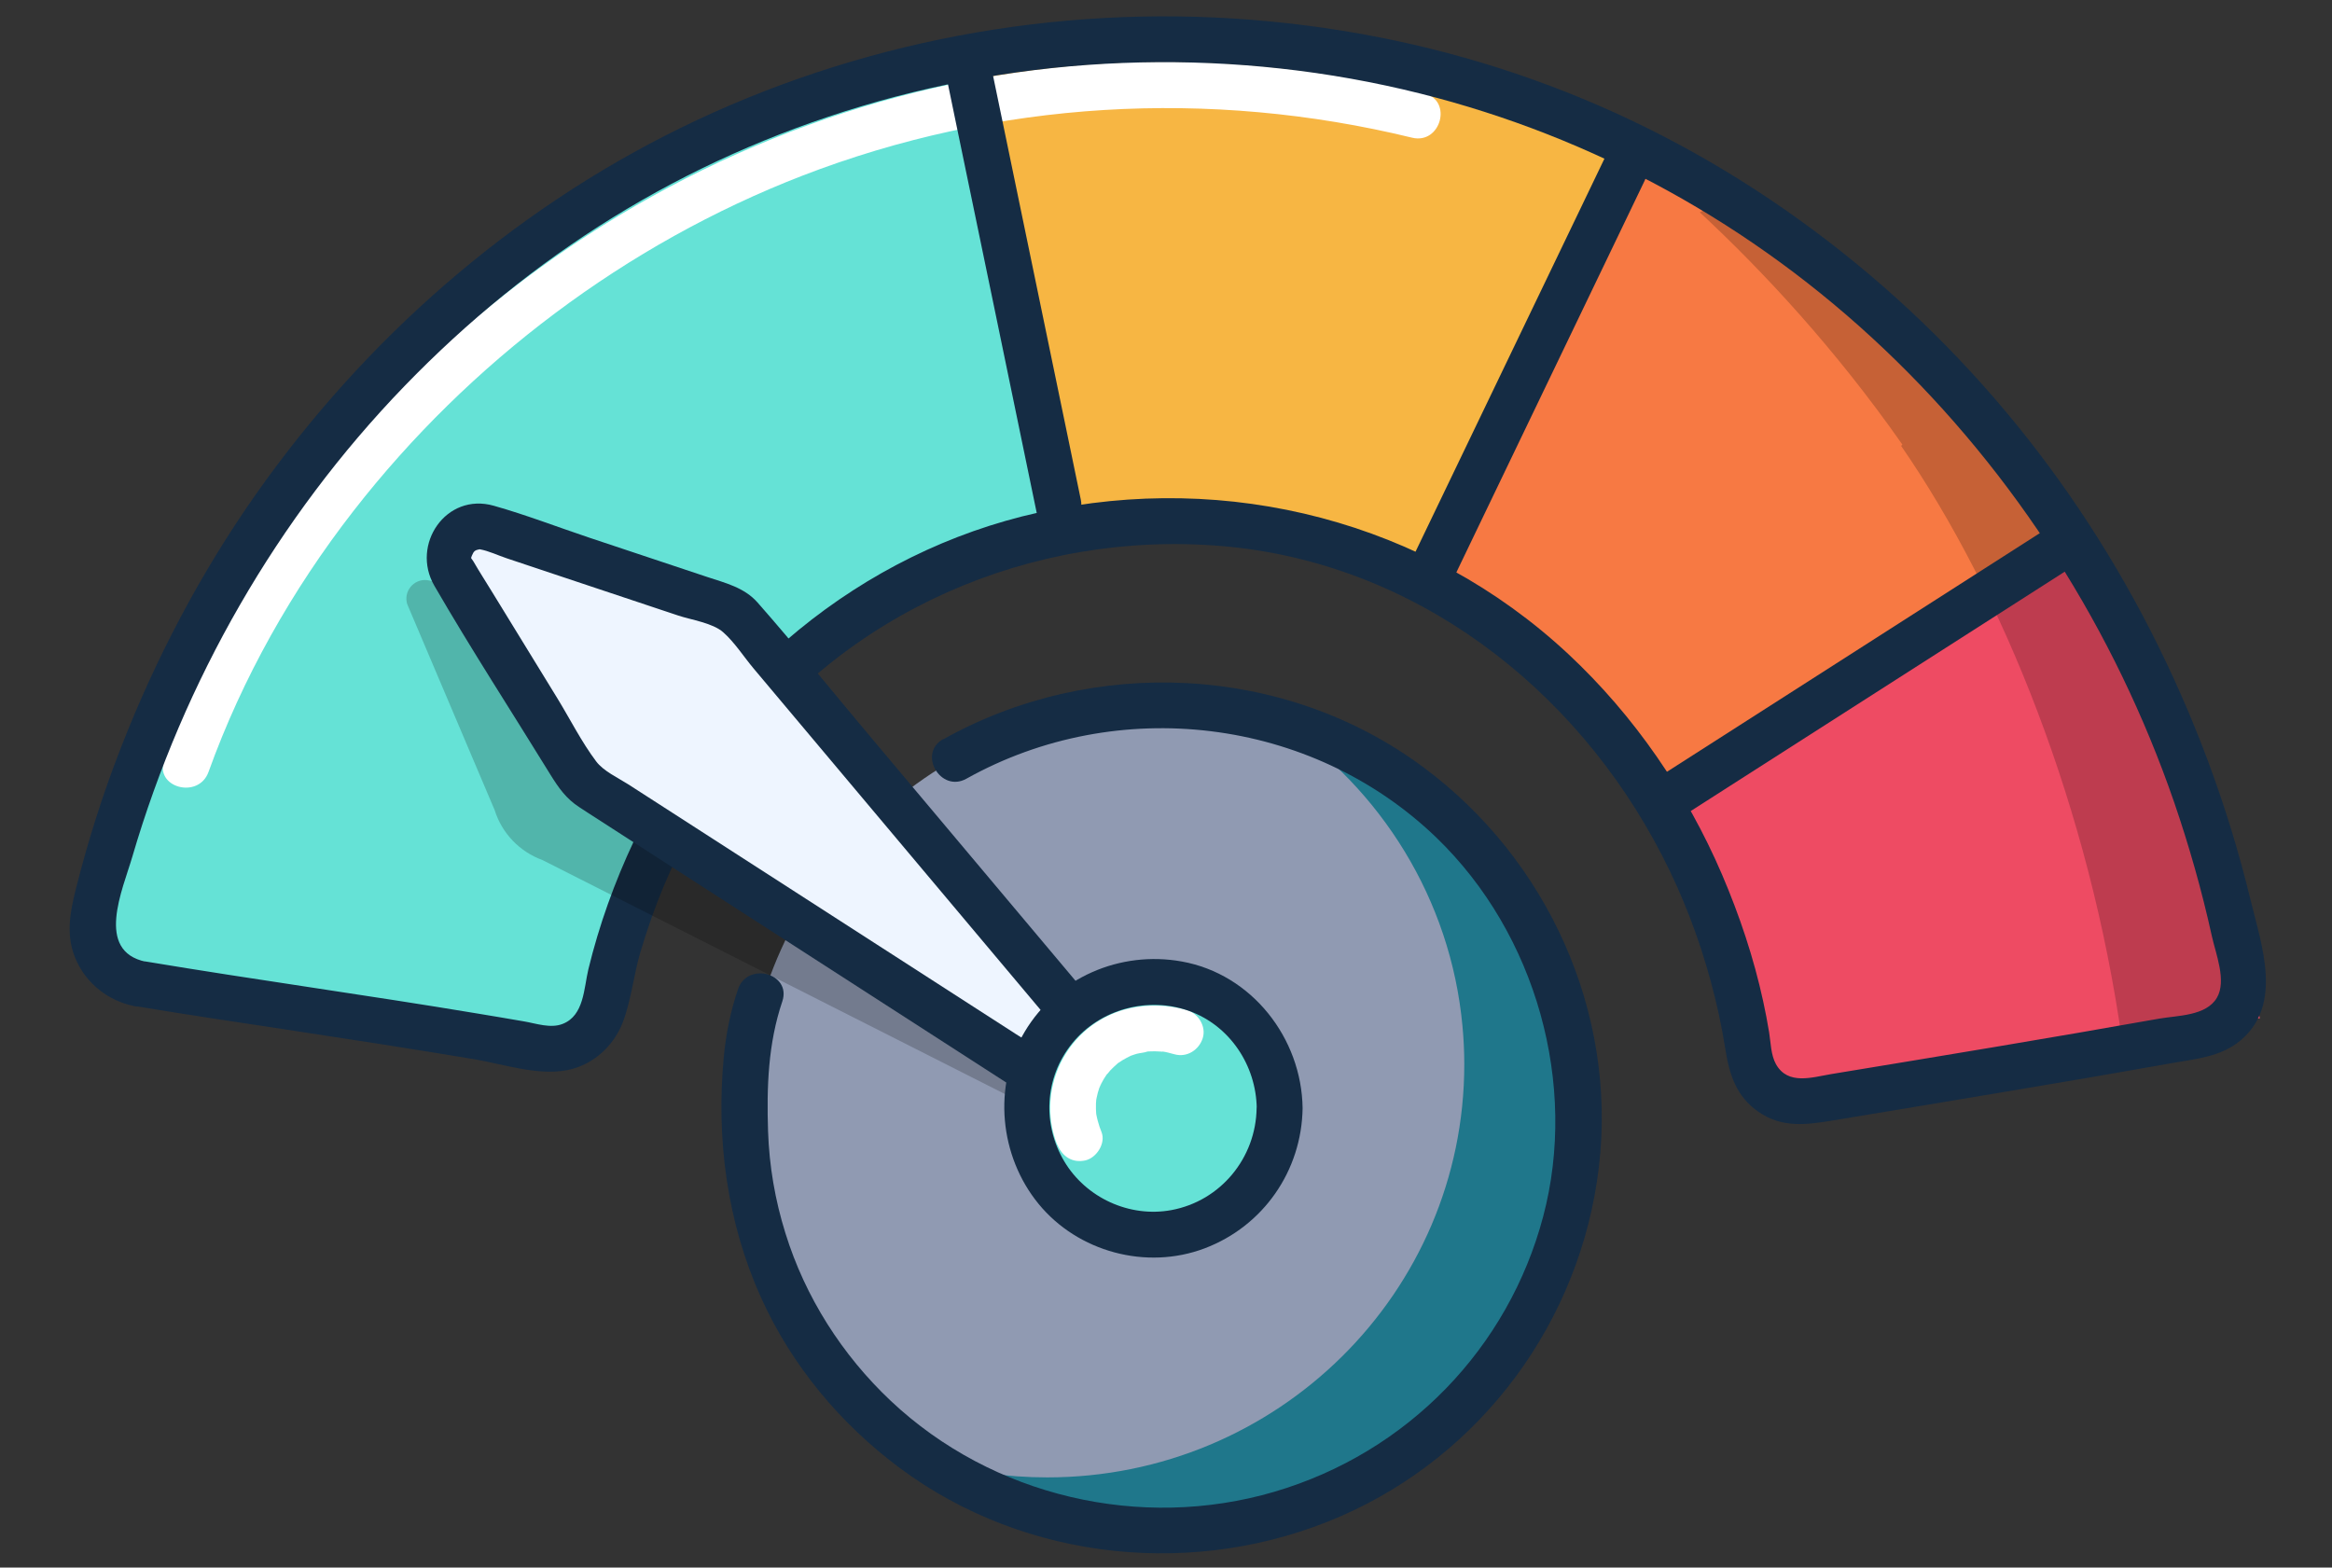
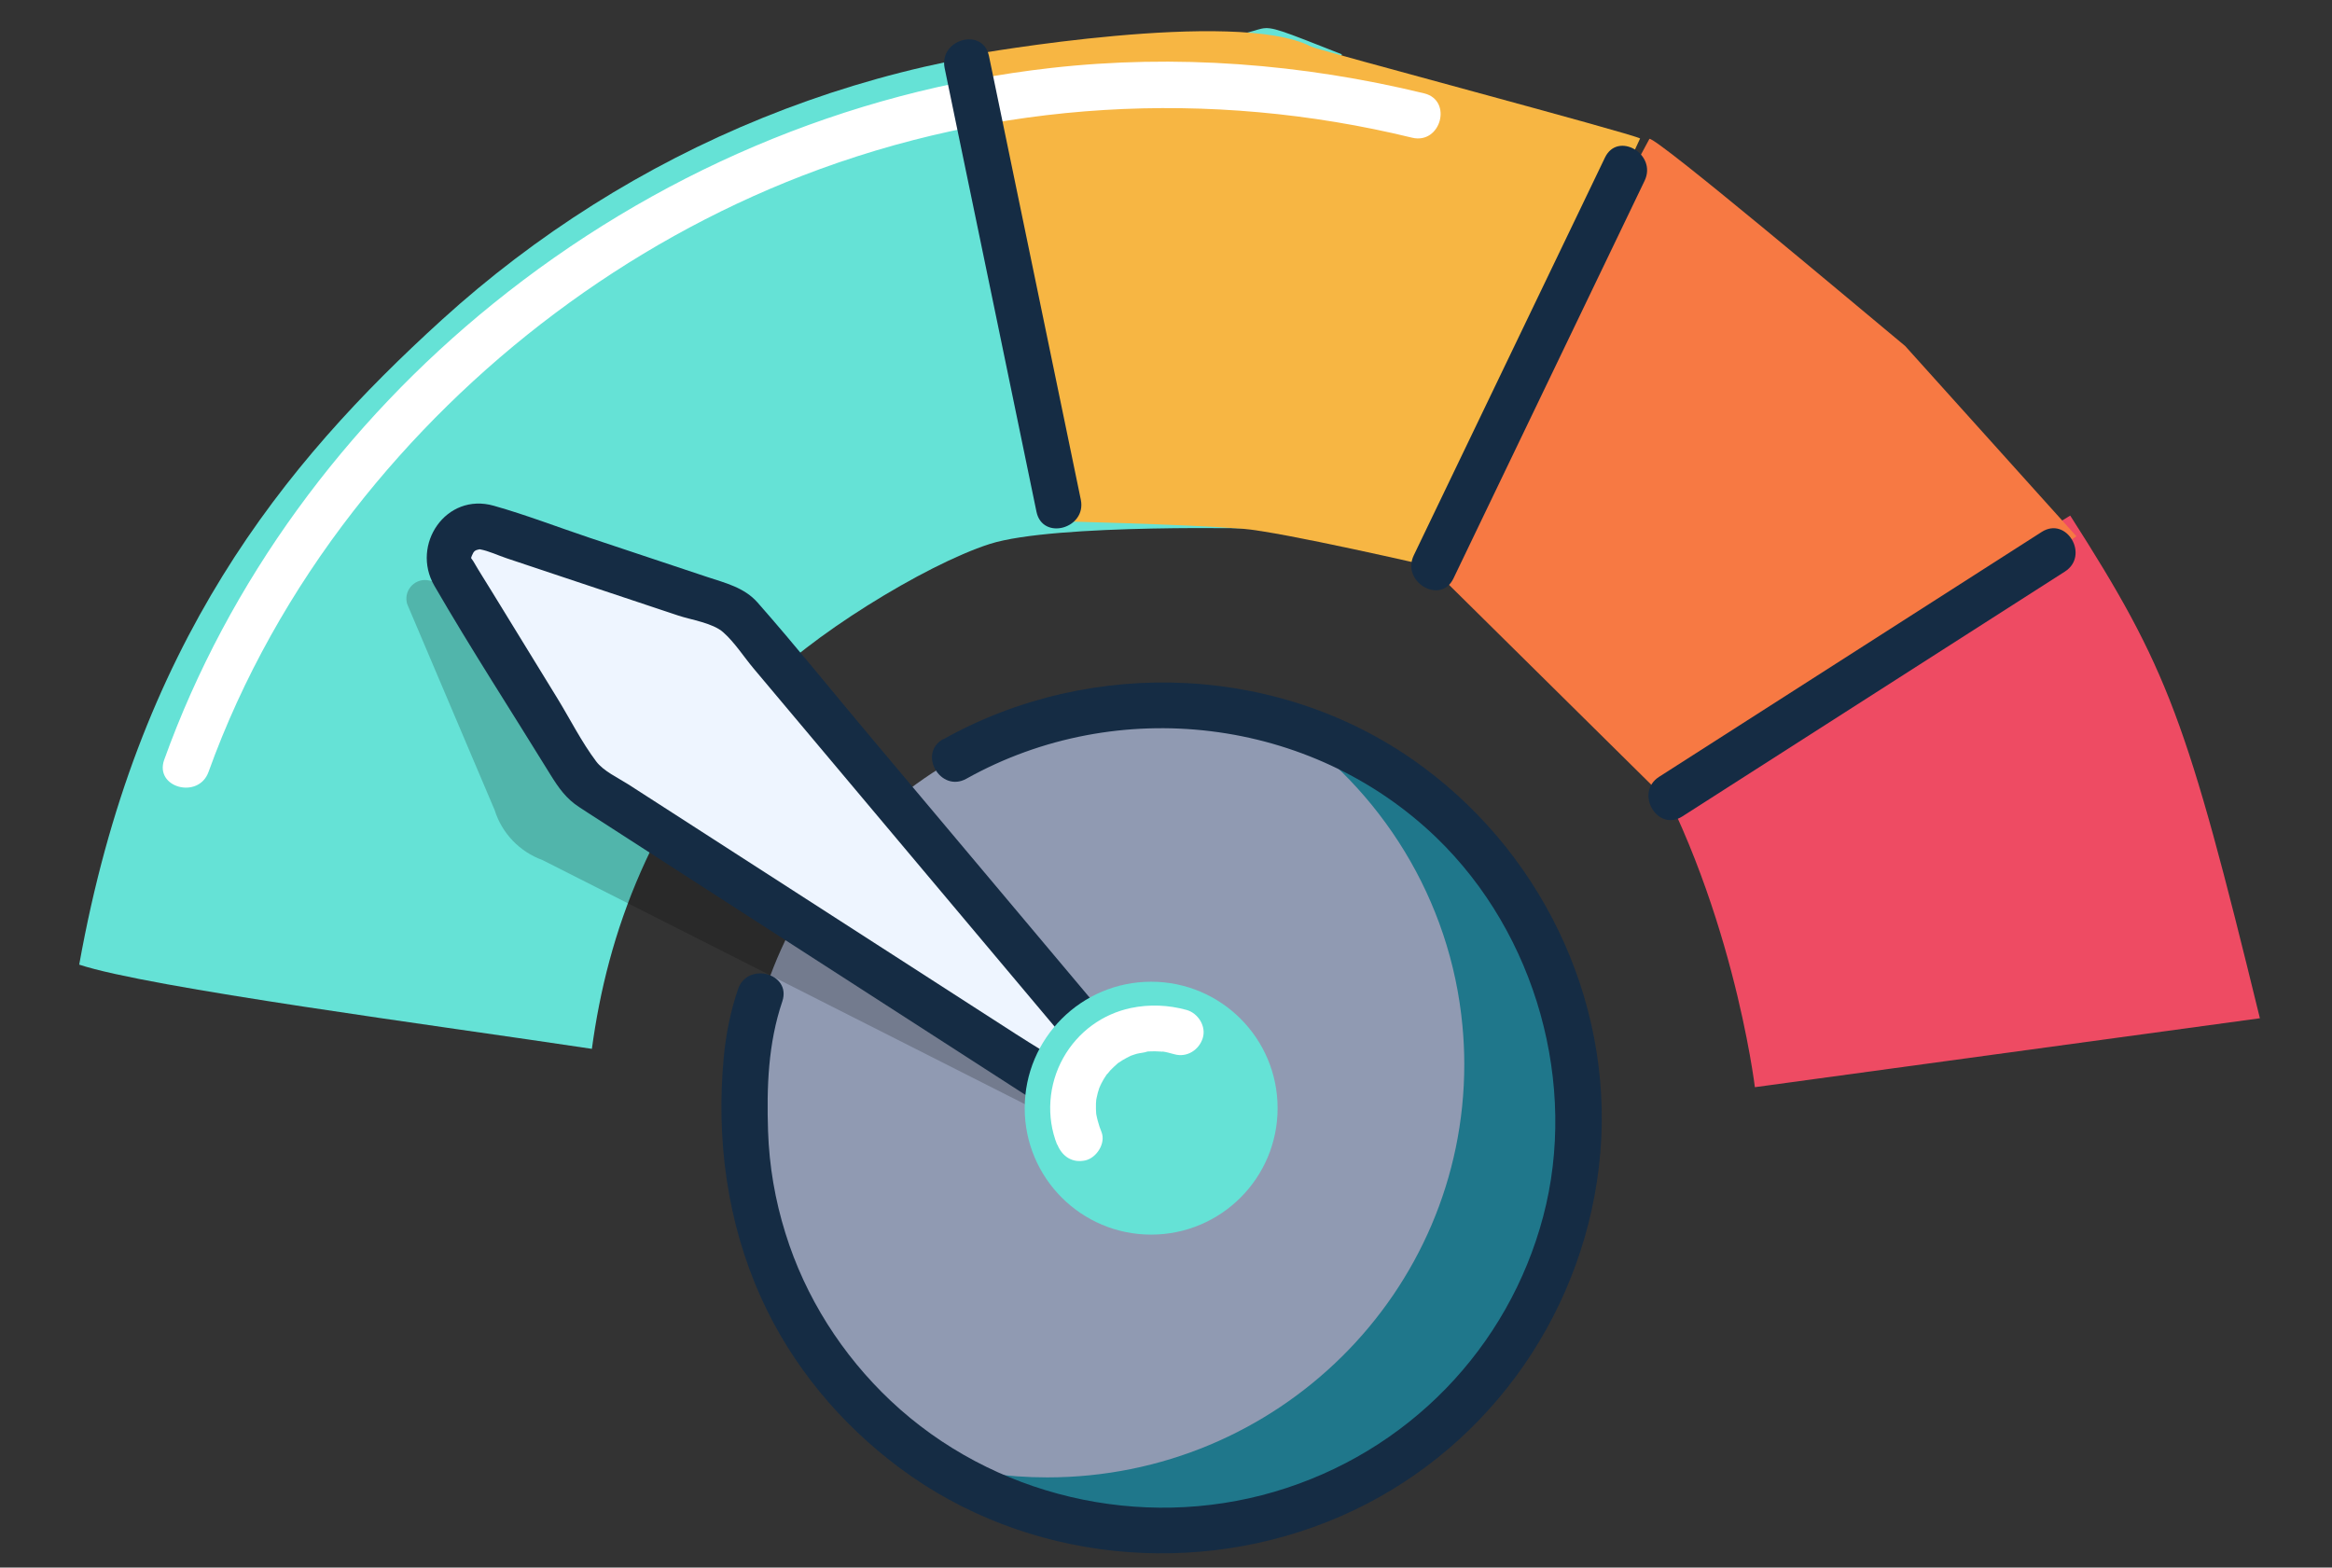
<svg xmlns="http://www.w3.org/2000/svg" width="180" height="121" viewBox="0 0 180 121" fill="none">
  <rect x="0" y="0" width="180" height="121" fill="#333333" stroke="none" />
  <g id="Layer_1" clip-path="url(#clip0_9390_124288)">
    <g id="Group">
      <path id="Vector" d="M126.234 56.928C133.684 69.158 135.454 83.918 135.454 83.918L174.434 78.598C168.814 55.588 167.364 51.628 159.794 39.798C159.794 39.798 156.564 41.788 151.754 44.508C144.864 48.408 134.734 53.788 126.234 56.908V56.928Z" fill="#EE4B63" />
      <path id="Vector_2" d="M109.914 43.108L110.464 43.778L128.374 61.478L144.914 51.438L160.274 41.398L147.054 26.708C143.414 23.688 127.854 10.578 127.314 10.718L124.934 15.148L121.074 22.338L109.924 43.098L109.914 43.108Z" fill="#F77943" />
      <path id="Vector_3" d="M45.684 80.969C46.904 71.959 50.234 62.669 58.674 53.209C62.164 49.299 71.394 43.589 76.394 41.989C81.394 40.389 97.654 40.809 97.654 40.809L103.564 4.189C94.114 0.469 100.944 3.029 90.174 3.029C89.614 3.029 89.064 3.029 88.504 3.039C67.574 3.449 48.544 11.569 34.124 24.669C21.854 35.819 10.554 49.669 6.114 74.459C11.434 76.229 33.874 79.179 45.684 80.959V80.969Z" fill="#65E2D6" />
      <path id="Vector_4" d="M57.494 86.288C57.494 103.898 71.904 118.178 89.684 118.178C107.464 118.178 121.874 103.898 121.874 86.288C121.874 85.288 121.824 84.308 121.734 83.338C120.224 67.108 106.454 54.398 89.684 54.398C72.914 54.398 59.144 67.108 57.634 83.338C57.544 84.308 57.494 85.288 57.494 86.288Z" fill="#909AB2" />
      <path id="Vector_5" d="M71.704 112.738C76.834 116.178 83.024 118.178 89.684 118.178C107.464 118.178 121.874 103.898 121.874 86.288C121.874 85.288 121.824 84.308 121.734 83.338C120.514 70.168 111.214 59.319 98.794 55.688C106.594 60.898 111.974 69.409 112.884 79.198C112.974 80.168 113.024 81.148 113.024 82.148C113.024 99.758 98.614 114.038 80.834 114.038C77.664 114.038 74.604 113.588 71.714 112.728L71.704 112.738Z" fill="#1F778B" />
      <path id="Vector_6" d="M72.804 57.068C84.384 50.588 99.174 51.268 109.874 59.228C119.454 66.338 124.824 78.158 123.414 90.078C122.004 101.998 114.374 112.298 103.484 117.038C92.424 121.858 79.224 120.568 69.484 113.338C64.864 109.908 61.084 105.378 58.724 100.118C56.114 94.318 55.274 87.928 55.864 81.608C56.034 79.818 56.384 78.068 56.964 76.358C57.694 74.208 61.114 75.128 60.384 77.298C59.284 80.548 59.174 83.918 59.284 87.318C59.374 89.998 59.824 92.628 60.624 95.188C62.154 100.128 65.004 104.598 68.764 108.138C76.604 115.518 88.054 118.178 98.364 115.148C108.674 112.118 116.434 104.028 119.114 93.898C121.794 83.768 118.624 72.118 110.844 64.628C101.184 55.348 86.254 53.588 74.594 60.108C72.604 61.218 70.814 58.168 72.804 57.048V57.068Z" fill="#152C44" />
      <path id="Vector_7" d="M81.124 40.219C81.124 40.219 91.324 40.459 95.884 40.809C98.884 41.039 110.644 43.759 110.644 43.759C110.644 43.759 120.094 24.859 126.594 10.689C125.984 10.309 101.694 3.859 101.204 3.599C95.444 0.609 75.214 4.189 75.214 4.189L81.124 40.219Z" fill="#F7B643" />
-       <path id="Vector_8" opacity="0.2" d="M146.844 34.309L146.744 34.419C154.584 45.779 161.284 62.439 163.804 80.389L173.844 79.209L166.164 50.859C163.464 46.979 150.784 30.779 150.214 30.779L142.534 21.919C140.584 20.229 135.444 14.239 131.204 16.389C136.164 21.009 141.694 26.969 146.834 34.309H146.844Z" fill="black" />
      <path id="Vector_9" d="M12.674 58.648C17.634 44.848 26.674 32.648 38.054 23.448C50.394 13.468 65.314 7.028 81.104 5.248C90.744 4.158 100.524 4.918 109.934 7.208C112.144 7.748 111.214 11.168 108.994 10.628C93.354 6.818 76.944 7.758 61.914 13.568C48.334 18.828 36.224 27.948 27.284 39.438C22.554 45.518 18.704 52.338 16.094 59.588C15.324 61.718 11.904 60.798 12.674 58.648Z" fill="white" />
-       <path id="Vector_10" d="M10.314 77.648C8.394 77.248 6.754 75.988 5.924 74.208C5.034 72.318 5.384 70.488 5.874 68.548C6.794 64.898 7.934 61.298 9.304 57.788C11.994 50.858 15.474 44.238 19.754 38.148C28.144 26.218 39.404 16.318 52.524 9.878C66.144 3.208 81.474 0.328 96.594 1.528C111.714 2.728 125.614 7.718 137.754 16.168C149.894 24.618 159.384 35.758 165.994 48.678C169.364 55.268 171.974 62.278 173.714 69.468C174.564 72.978 176.224 77.518 172.964 80.288C171.444 81.578 169.484 81.738 167.594 82.068C165.474 82.448 163.364 82.808 161.244 83.178C156.764 83.948 152.284 84.688 147.804 85.438C145.714 85.788 143.624 86.128 141.524 86.478C139.424 86.828 137.544 87.088 135.714 85.808C134.004 84.618 133.484 82.928 133.174 80.978C132.894 79.208 132.514 77.458 132.044 75.728C131.134 72.388 129.894 69.138 128.304 66.058C121.604 53.028 109.124 43.398 94.294 42.148C79.604 40.918 65.114 47.218 56.424 59.208C54.354 62.068 52.584 65.168 51.224 68.418C50.534 70.068 49.944 71.768 49.434 73.478C48.924 75.188 48.724 77.208 48.064 78.928C47.344 80.788 45.724 82.238 43.744 82.608C41.464 83.038 38.854 82.138 36.594 81.758C31.734 80.948 26.874 80.198 22.004 79.458C18.104 78.868 14.204 78.288 10.314 77.638C8.074 77.268 9.024 73.848 11.254 74.218C19.764 75.638 28.314 76.808 36.824 78.228C38.024 78.428 39.234 78.628 40.434 78.838C41.384 78.998 42.504 79.408 43.444 79.028C45.084 78.378 45.064 76.288 45.414 74.818C46.244 71.408 47.434 68.088 48.934 64.908C54.924 52.248 66.434 42.598 80.174 39.558C94.774 36.328 110.074 40.248 121.044 50.478C126.134 55.228 130.184 61.128 132.924 67.518C134.274 70.678 135.364 73.928 136.094 77.288C136.264 78.078 136.424 78.878 136.554 79.688C136.684 80.498 136.684 81.428 137.084 82.148C138.004 83.778 139.864 83.158 141.344 82.908C149.784 81.518 158.234 80.128 166.654 78.628C168.084 78.378 170.284 78.428 171.114 77.018C171.884 75.708 171.024 73.618 170.724 72.248C169.954 68.748 168.974 65.298 167.814 61.918C163.254 48.708 155.584 36.588 145.444 26.958C135.304 17.328 123.034 10.578 109.614 7.218C95.514 3.688 80.454 4.028 66.534 8.188C52.614 12.348 40.934 19.758 31.214 29.808C21.384 39.978 14.184 52.568 10.214 66.128C9.474 68.668 7.304 73.418 11.264 74.238C13.494 74.698 12.554 78.118 10.324 77.658L10.314 77.648Z" fill="#152C44" />
      <path id="Vector_11" opacity="0.2" d="M80.054 85.708L41.874 66.388C40.114 65.748 38.744 64.328 38.184 62.538L31.434 46.638C31.124 45.648 31.934 44.668 32.964 44.778L58.524 49.668L85.114 83.118L80.054 85.708Z" fill="black" />
      <path id="Vector_12" d="M91.154 87.569L56.964 47.408C56.624 47.059 56.174 46.828 55.694 46.748L37.424 40.648C35.544 40.319 34.074 42.248 34.884 43.978L44.964 59.978C45.204 60.489 45.604 60.889 46.114 61.129L88.244 87.689C89.224 88.138 90.654 91.569 91.334 90.728C92.094 89.788 92.024 88.428 91.174 87.569H91.154Z" fill="#EEF5FF" />
      <path id="Vector_13" d="M87.754 86.798C81.584 79.458 75.414 72.118 69.244 64.778C65.554 60.388 61.874 56.008 58.184 51.618C57.424 50.718 56.704 49.578 55.814 48.798C55.014 48.088 53.364 47.848 52.364 47.518L43.284 44.488L39.124 43.098C38.454 42.878 37.724 42.518 37.024 42.398C36.814 42.358 37.234 42.348 37.014 42.398C36.664 42.468 36.574 42.528 36.424 42.888C36.304 43.158 36.394 43.068 36.544 43.338C37.014 44.158 37.534 44.948 38.024 45.758L43.044 53.938C44.014 55.528 44.894 57.278 46.014 58.768C46.574 59.518 47.704 60.038 48.504 60.548C53.064 63.488 57.634 66.428 62.194 69.368C67.604 72.848 73.004 76.338 78.414 79.818C81.204 81.618 84.254 83.268 86.824 85.378C87.454 85.898 88.064 86.448 88.754 86.908C89.264 87.248 89.014 87.008 88.374 87.268C87.384 87.668 88.204 87.348 87.734 86.808C86.254 85.088 88.754 82.568 90.244 84.298C91.194 85.398 91.714 86.788 91.324 88.248C91.014 89.418 90.254 90.518 88.964 90.608C87.074 90.738 85.474 88.778 84.124 87.728C83.444 87.198 82.414 86.618 81.594 86.088L67.074 76.728C61.444 73.098 55.814 69.468 50.184 65.838L45.424 62.768C45.194 62.618 44.964 62.468 44.734 62.318C43.704 61.658 43.114 60.808 42.494 59.808C39.504 54.948 36.384 50.148 33.524 45.208C31.694 42.048 34.424 37.988 38.114 39.038C40.594 39.738 43.024 40.678 45.474 41.498L54.564 44.528C55.984 44.998 57.454 45.348 58.474 46.508C61.434 49.868 64.244 53.378 67.124 56.798C74.674 65.788 82.234 74.768 89.784 83.758L90.234 84.298C91.694 86.038 89.194 88.548 87.724 86.808L87.754 86.798Z" fill="#152C44" />
      <path id="Vector_14" d="M88.854 95.298C83.464 95.298 79.094 90.929 79.094 85.538C79.094 80.148 83.464 75.778 88.854 75.778C94.245 75.778 98.614 80.148 98.614 85.538C98.614 90.929 94.245 95.298 88.854 95.298Z" fill="#65E2D6" />
      <path id="Vector_15" d="M81.604 88.378C80.734 86.208 80.924 83.708 82.064 81.668C83.204 79.628 85.114 78.268 87.284 77.808C88.714 77.508 90.184 77.568 91.594 77.958C92.484 78.208 93.124 79.228 92.834 80.138C92.544 81.048 91.614 81.648 90.654 81.378C90.574 81.358 89.714 81.118 89.694 81.168C89.974 81.198 90.004 81.208 89.814 81.188C89.734 81.188 89.664 81.178 89.584 81.168C89.434 81.158 89.274 81.148 89.124 81.148C88.974 81.148 88.824 81.148 88.674 81.158C88.604 81.158 88.524 81.168 88.454 81.178C88.264 81.198 88.304 81.188 88.594 81.158C88.344 81.258 88.024 81.268 87.754 81.338C87.624 81.378 87.484 81.418 87.354 81.468C86.894 81.638 87.574 81.348 87.294 81.488C87.074 81.598 86.864 81.698 86.654 81.828C86.534 81.898 86.424 81.978 86.314 82.048C85.914 82.328 86.494 81.878 86.274 82.078C86.074 82.258 85.874 82.438 85.694 82.628C85.614 82.718 85.524 82.858 85.434 82.928C85.604 82.698 85.634 82.658 85.524 82.808C85.484 82.858 85.444 82.918 85.404 82.968C85.254 83.188 85.114 83.418 84.994 83.658C84.914 83.818 84.854 84.178 84.964 83.688C84.944 83.788 84.894 83.878 84.854 83.968C84.764 84.228 84.694 84.488 84.644 84.748C84.634 84.818 84.614 84.878 84.604 84.948C84.574 85.138 84.584 85.078 84.624 84.778C84.624 84.908 84.594 85.058 84.594 85.188C84.584 85.468 84.594 85.748 84.614 86.028C84.634 86.218 84.624 86.168 84.594 85.878C84.604 85.948 84.614 86.018 84.634 86.088C84.664 86.228 84.694 86.378 84.734 86.518C84.814 86.818 84.904 87.098 85.024 87.388C85.364 88.248 84.644 89.368 83.784 89.568C82.764 89.798 81.974 89.258 81.604 88.328V88.378Z" fill="white" />
-       <path id="Vector_16" d="M100.544 85.538C100.474 90.378 97.504 94.648 92.984 96.358C88.464 98.068 83.194 96.618 80.174 92.938C77.154 89.258 76.594 83.828 79.094 79.638C81.594 75.448 86.464 73.358 91.224 74.218C96.624 75.188 100.474 80.138 100.544 85.538C100.574 87.818 97.034 87.818 97.004 85.538C96.954 82.248 94.944 79.178 91.794 78.038C88.644 76.898 84.914 77.868 82.754 80.538C80.594 83.208 80.464 86.818 82.144 89.638C83.824 92.458 87.174 93.998 90.404 93.408C94.214 92.708 96.944 89.378 96.994 85.528C97.024 83.248 100.564 83.248 100.534 85.528L100.544 85.538Z" fill="#152C44" />
      <path id="Vector_17" d="M159.384 44.118C150.764 49.639 142.144 55.148 133.524 60.669L129.854 63.019C127.924 64.249 126.144 61.188 128.064 59.959C136.684 54.438 145.304 48.928 153.924 43.408L157.594 41.059C159.524 39.828 161.304 42.889 159.384 44.118Z" fill="#152C44" />
      <path id="Vector_18" d="M126.944 13.948C122.634 22.918 118.314 31.898 114.004 40.868C113.394 42.128 112.794 43.398 112.184 44.658C111.194 46.708 108.144 44.918 109.124 42.868C113.434 33.898 117.754 24.918 122.064 15.948L123.884 12.158C124.874 10.108 127.924 11.898 126.944 13.948Z" fill="#152C44" />
      <path id="Vector_19" d="M76.334 4.318C78.404 14.328 80.474 24.348 82.554 34.358C82.844 35.758 83.134 37.168 83.424 38.568C83.884 40.798 80.474 41.748 80.004 39.508C77.934 29.498 75.864 19.478 73.784 9.468C73.494 8.068 73.204 6.658 72.914 5.258C72.454 3.028 75.864 2.078 76.334 4.318Z" fill="#152C44" />
    </g>
  </g>
  <defs>
    <clipPath id="clip0_9390_124288">
      <rect width="180" height="120" fill="white" transform="translate(0 0.179)" />
    </clipPath>
  </defs>
</svg>